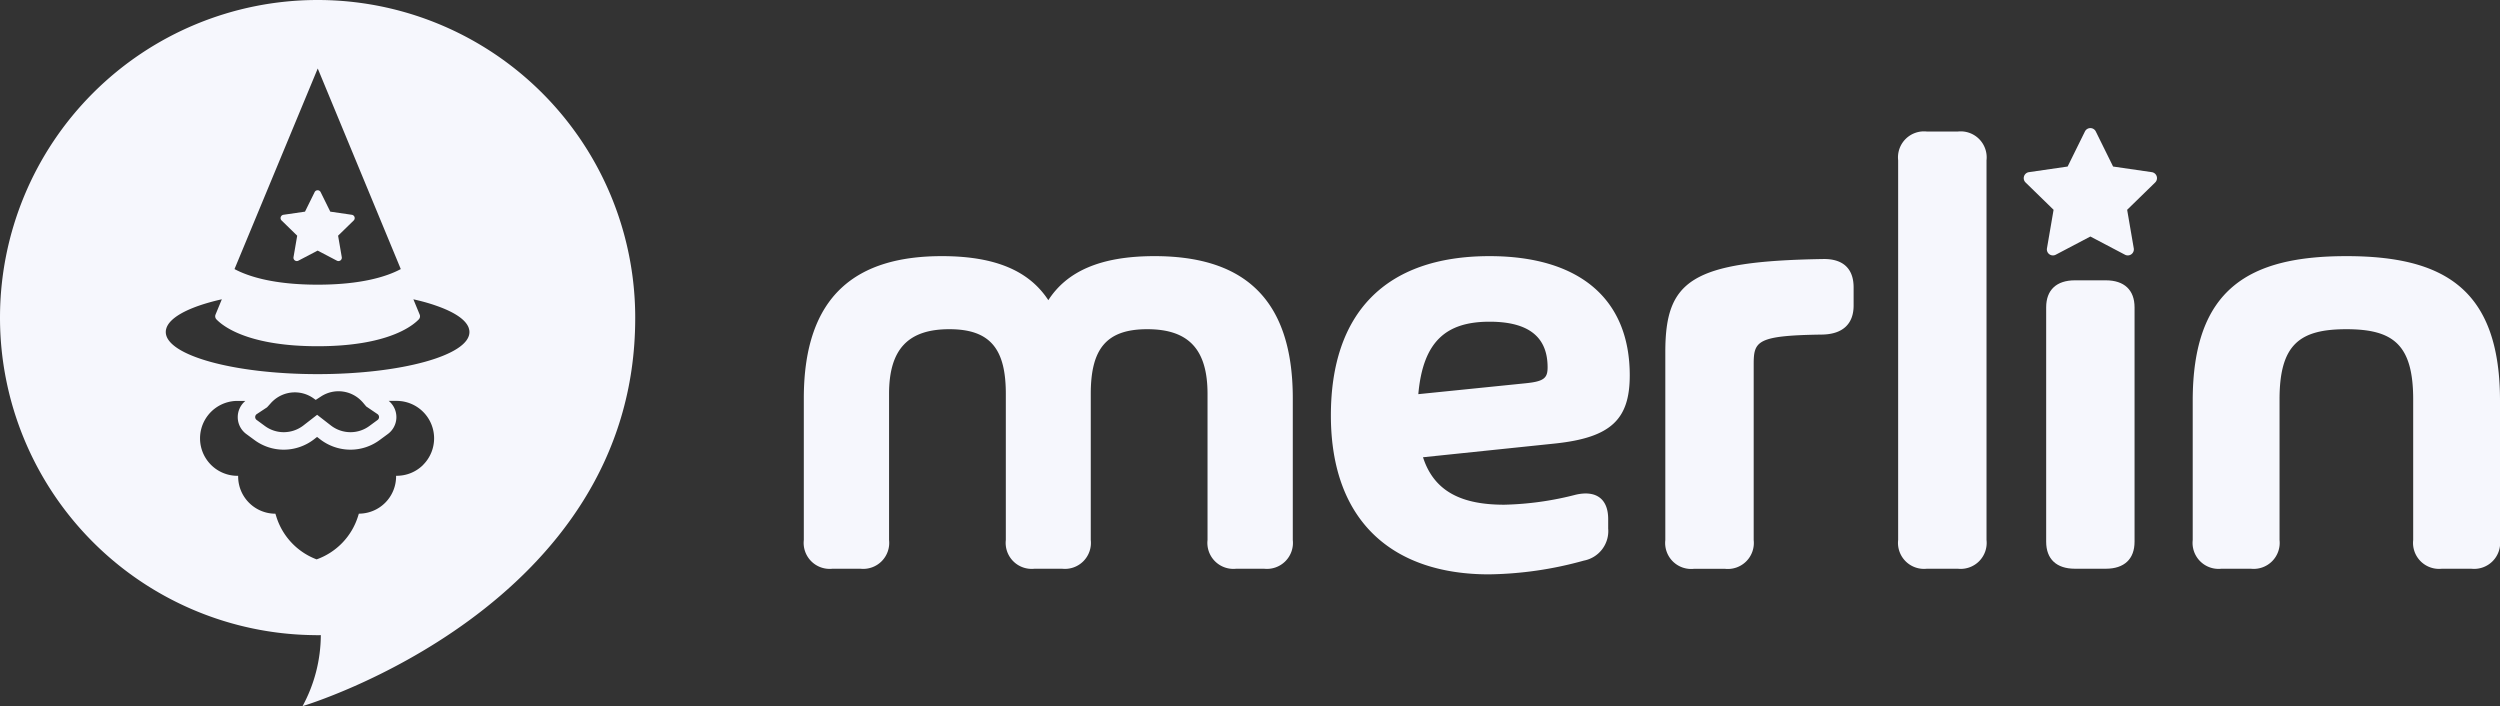
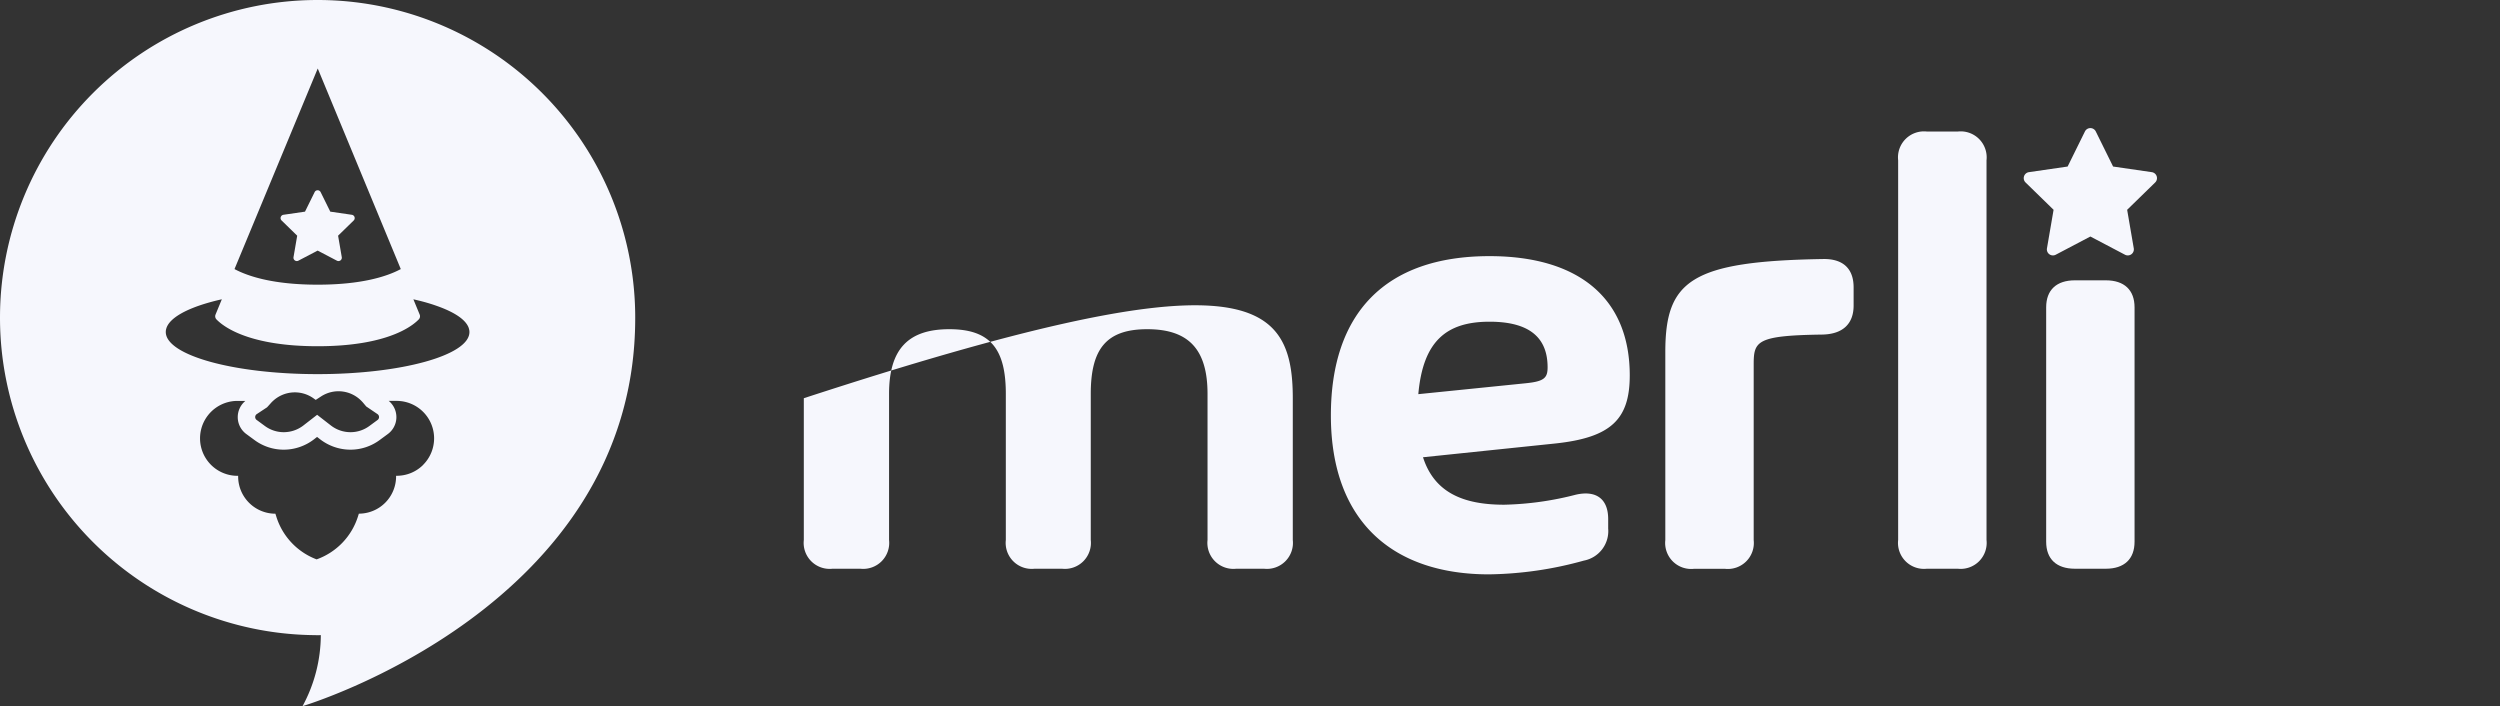
<svg xmlns="http://www.w3.org/2000/svg" width="247.809" height="69.992" viewBox="0 0 247.809 69.992">
  <rect x="0" y="0" width="247.809" height="69.992" fill="#333333" stroke="none" />
  <g id="Grupo_64" data-name="Grupo 64" transform="translate(-1961.763 -1484.746)">
    <g id="Grupo_61" data-name="Grupo 61">
      <path id="Caminho_131" data-name="Caminho 131" d="M1991.222,1508.108l-.152.886-.213,1.242a.332.332,0,0,0,.481.35l1.911-1,1.911,1a.332.332,0,0,0,.481-.35l-.213-1.242-.152-.886,1.546-1.507a.331.331,0,0,0-.184-.565l-2.136-.311-.956-1.936a.332.332,0,0,0-.595,0l-.955,1.936-2.137.311a.331.331,0,0,0-.183.565Z" fill="#f6f7fd" />
      <path id="Caminho_132" data-name="Caminho 132" d="M1993.246,1484.746a31.484,31.484,0,0,0-31.483,31.483v.005a31.479,31.479,0,0,0,31.164,31.469c.107,0,.212.008.319.008s.211-.007.318-.008a14.873,14.873,0,0,1-1.809,7.035s33.014-9.808,32.973-38.5v-.005A31.483,31.483,0,0,0,1993.246,1484.746Zm-7.274,24.348,7.287-17.56,7.27,17.56.554,1.338.407.986-.065.034c-1.312.69-3.8,1.512-8.176,1.512s-6.864-.823-8.176-1.512l-.065-.035Zm17.743,21.726a3.7,3.7,0,0,1-2.625,1.087h-.065v.063a3.692,3.692,0,0,1-3.691,3.692l-.095.3a6.63,6.63,0,0,1-4.045,4.215l-.045.017a6.633,6.633,0,0,1-3.981-4.191l-.107-.337a3.694,3.694,0,0,1-3.692-3.692v-.063h-.064a3.713,3.713,0,1,1,0-7.426h.783a2.081,2.081,0,0,0,.093,3.286l.817.6a4.863,4.863,0,0,0,2.895.948,4.92,4.92,0,0,0,3-1.03l.3-.234.3.234a4.918,4.918,0,0,0,3,1.03,4.865,4.865,0,0,0,2.894-.948l.815-.6a2.081,2.081,0,0,0,.094-3.287h.784a3.713,3.713,0,0,1,2.625,6.339Zm-16.657-4.743a.351.351,0,0,1,.161-.287l1.018-.672.326-.36a3.073,3.073,0,0,1,.269-.277,3.185,3.185,0,0,1,3.988-.265l.239.17.537-.349a3.169,3.169,0,0,1,3.987.444c.055.055.109.112.161.173l.32.381,1.113.755a.356.356,0,0,1,.014.583l-.816.6a3.147,3.147,0,0,1-1.872.613h0a3.174,3.174,0,0,1-1.942-.666l-1.362-1.058-1.363,1.058a3.181,3.181,0,0,1-1.943.666,3.147,3.147,0,0,1-1.872-.613l-.817-.6A.351.351,0,0,1,1987.058,1526.077Zm6.188-4.246c-8.312,0-15.05-1.871-15.05-4.178a1.221,1.221,0,0,1,.02-.217c0-.021.012-.041.017-.062a1.2,1.2,0,0,1,.04-.142c.344-.955,1.846-1.815,4.111-2.471.135-.039.271-.077.411-.115.306-.082.628-.159.958-.234l-.625,1.515a.446.446,0,0,0,.09.478c.491.511,2.016,1.752,5.65,2.34a24.423,24.423,0,0,0,2.556.27q.57.033,1.189.044.31.006.633.006c.215,0,.425,0,.632-.006q.619-.01,1.189-.044a24.429,24.429,0,0,0,2.556-.27c3.634-.588,5.159-1.829,5.65-2.34a.444.444,0,0,0,.09-.477h0l-.625-1.515h0c.33.075.652.152.958.234q.695.186,1.3.4c1.768.612,2.927,1.366,3.223,2.19v0a1.314,1.314,0,0,1,.039.144c0,.021.013.041.017.062a1.222,1.222,0,0,1,.02.217C2008.3,1519.96,2001.558,1521.831,1993.246,1521.831Z" fill="#f6f7fd" />
    </g>
    <g id="Grupo_63" data-name="Grupo 63">
      <g id="Grupo_62" data-name="Grupo 62">
-         <path id="Caminho_133" data-name="Caminho 133" d="M2089.909,1524.219v14.054a2.578,2.578,0,0,1-2.849,2.847h-2.754a2.577,2.577,0,0,1-2.848-2.847v-14.487c0-4.427-1.888-6.408-5.974-6.408s-5.6,1.981-5.6,6.408v14.487a2.577,2.577,0,0,1-2.848,2.847h-2.724a2.577,2.577,0,0,1-2.848-2.847v-14.487c0-4.427-1.516-6.408-5.6-6.408s-5.974,1.981-5.974,6.408v14.487a2.577,2.577,0,0,1-2.848,2.847h-2.754a2.577,2.577,0,0,1-2.848-2.847v-14.054c0-10.339,5.355-14.084,13.681-14.084,5.511,0,8.73,1.579,10.556,4.365,1.8-2.786,5.045-4.365,10.525-4.365C2084.553,1510.135,2089.909,1513.88,2089.909,1524.219Z" fill="#f6f7fd" />
+         <path id="Caminho_133" data-name="Caminho 133" d="M2089.909,1524.219v14.054a2.578,2.578,0,0,1-2.849,2.847h-2.754a2.577,2.577,0,0,1-2.848-2.847v-14.487c0-4.427-1.888-6.408-5.974-6.408s-5.6,1.981-5.6,6.408v14.487a2.577,2.577,0,0,1-2.848,2.847h-2.724a2.577,2.577,0,0,1-2.848-2.847v-14.487c0-4.427-1.516-6.408-5.6-6.408s-5.974,1.981-5.974,6.408v14.487a2.577,2.577,0,0,1-2.848,2.847h-2.754a2.577,2.577,0,0,1-2.848-2.847v-14.054C2084.553,1510.135,2089.909,1513.88,2089.909,1524.219Z" fill="#f6f7fd" />
        <path id="Caminho_134" data-name="Caminho 134" d="M2115.91,1528.708l-13.094,1.362c1.115,3.467,3.931,4.705,8.049,4.705a30.767,30.767,0,0,0,7.088-.991c2.012-.464,3.219.4,3.219,2.414v.929a2.981,2.981,0,0,1-2.415,3.189,36.581,36.581,0,0,1-9.41,1.362c-9.378,0-15.662-5.108-15.662-15.756,0-10.06,5.324-15.787,15.725-15.787,8.728,0,13.9,4.086,13.9,11.824C2123.308,1526.293,2121.481,1528.119,2115.91,1528.708Zm-.743-7.553c0-2.941-1.795-4.52-5.757-4.52-4.3,0-6.594,1.951-7.058,7.182l10.679-1.084C2114.827,1522.548,2115.167,1522.207,2115.167,1521.155Z" fill="#f6f7fd" />
        <path id="Caminho_135" data-name="Caminho 135" d="M2145.5,1513.231v1.8c0,1.826-1.083,2.847-3.126,2.879-6.5.092-6.779.65-6.779,2.971v17.4a2.577,2.577,0,0,1-2.848,2.847h-3.065a2.577,2.577,0,0,1-2.847-2.847v-18.635c0-7.089,2.538-9.008,15.631-9.224C2144.451,1510.383,2145.5,1511.373,2145.5,1513.231Z" fill="#f6f7fd" />
        <path id="Caminho_136" data-name="Caminho 136" d="M2152.762,1497.784h3.065a2.577,2.577,0,0,1,2.847,2.848v37.641a2.577,2.577,0,0,1-2.847,2.847h-3.065a2.577,2.577,0,0,1-2.848-2.847v-37.641A2.578,2.578,0,0,1,2152.762,1497.784Z" fill="#f6f7fd" />
        <path id="Caminho_137" data-name="Caminho 137" d="M2164.587,1538.445v-23.237c0-1.715,1.022-2.675,2.848-2.675h3.065c1.826,0,2.848.96,2.848,2.675v23.237c0,1.716-1.022,2.675-2.848,2.675h-3.065C2165.609,1541.12,2164.587,1540.161,2164.587,1538.445Z" fill="#f6f7fd" />
-         <path id="Caminho_138" data-name="Caminho 138" d="M2209.572,1524.467v13.806a2.577,2.577,0,0,1-2.848,2.847h-2.909a2.577,2.577,0,0,1-2.848-2.847v-13.93c0-5.448-1.981-6.965-6.624-6.965s-6.624,1.517-6.624,6.965v13.93a2.578,2.578,0,0,1-2.849,2.847h-2.909a2.577,2.577,0,0,1-2.848-2.847v-13.806c0-11.113,5.6-14.332,15.23-14.332S2209.572,1513.354,2209.572,1524.467Z" fill="#f6f7fd" />
      </g>
      <path id="Caminho_139" data-name="Caminho 139" d="M2165.321,1505.541l-.273,1.593-.384,2.234a.6.6,0,0,0,.866.63l3.438-1.808,3.437,1.808a.6.6,0,0,0,.866-.63l-.384-2.234-.273-1.593,2.781-2.711a.6.6,0,0,0-.331-1.018l-3.843-.558-1.719-3.483a.6.6,0,0,0-1.07,0l-1.718,3.483-3.844.558a.6.6,0,0,0-.33,1.018Z" fill="#f6f7fd" />
    </g>
  </g>
</svg>